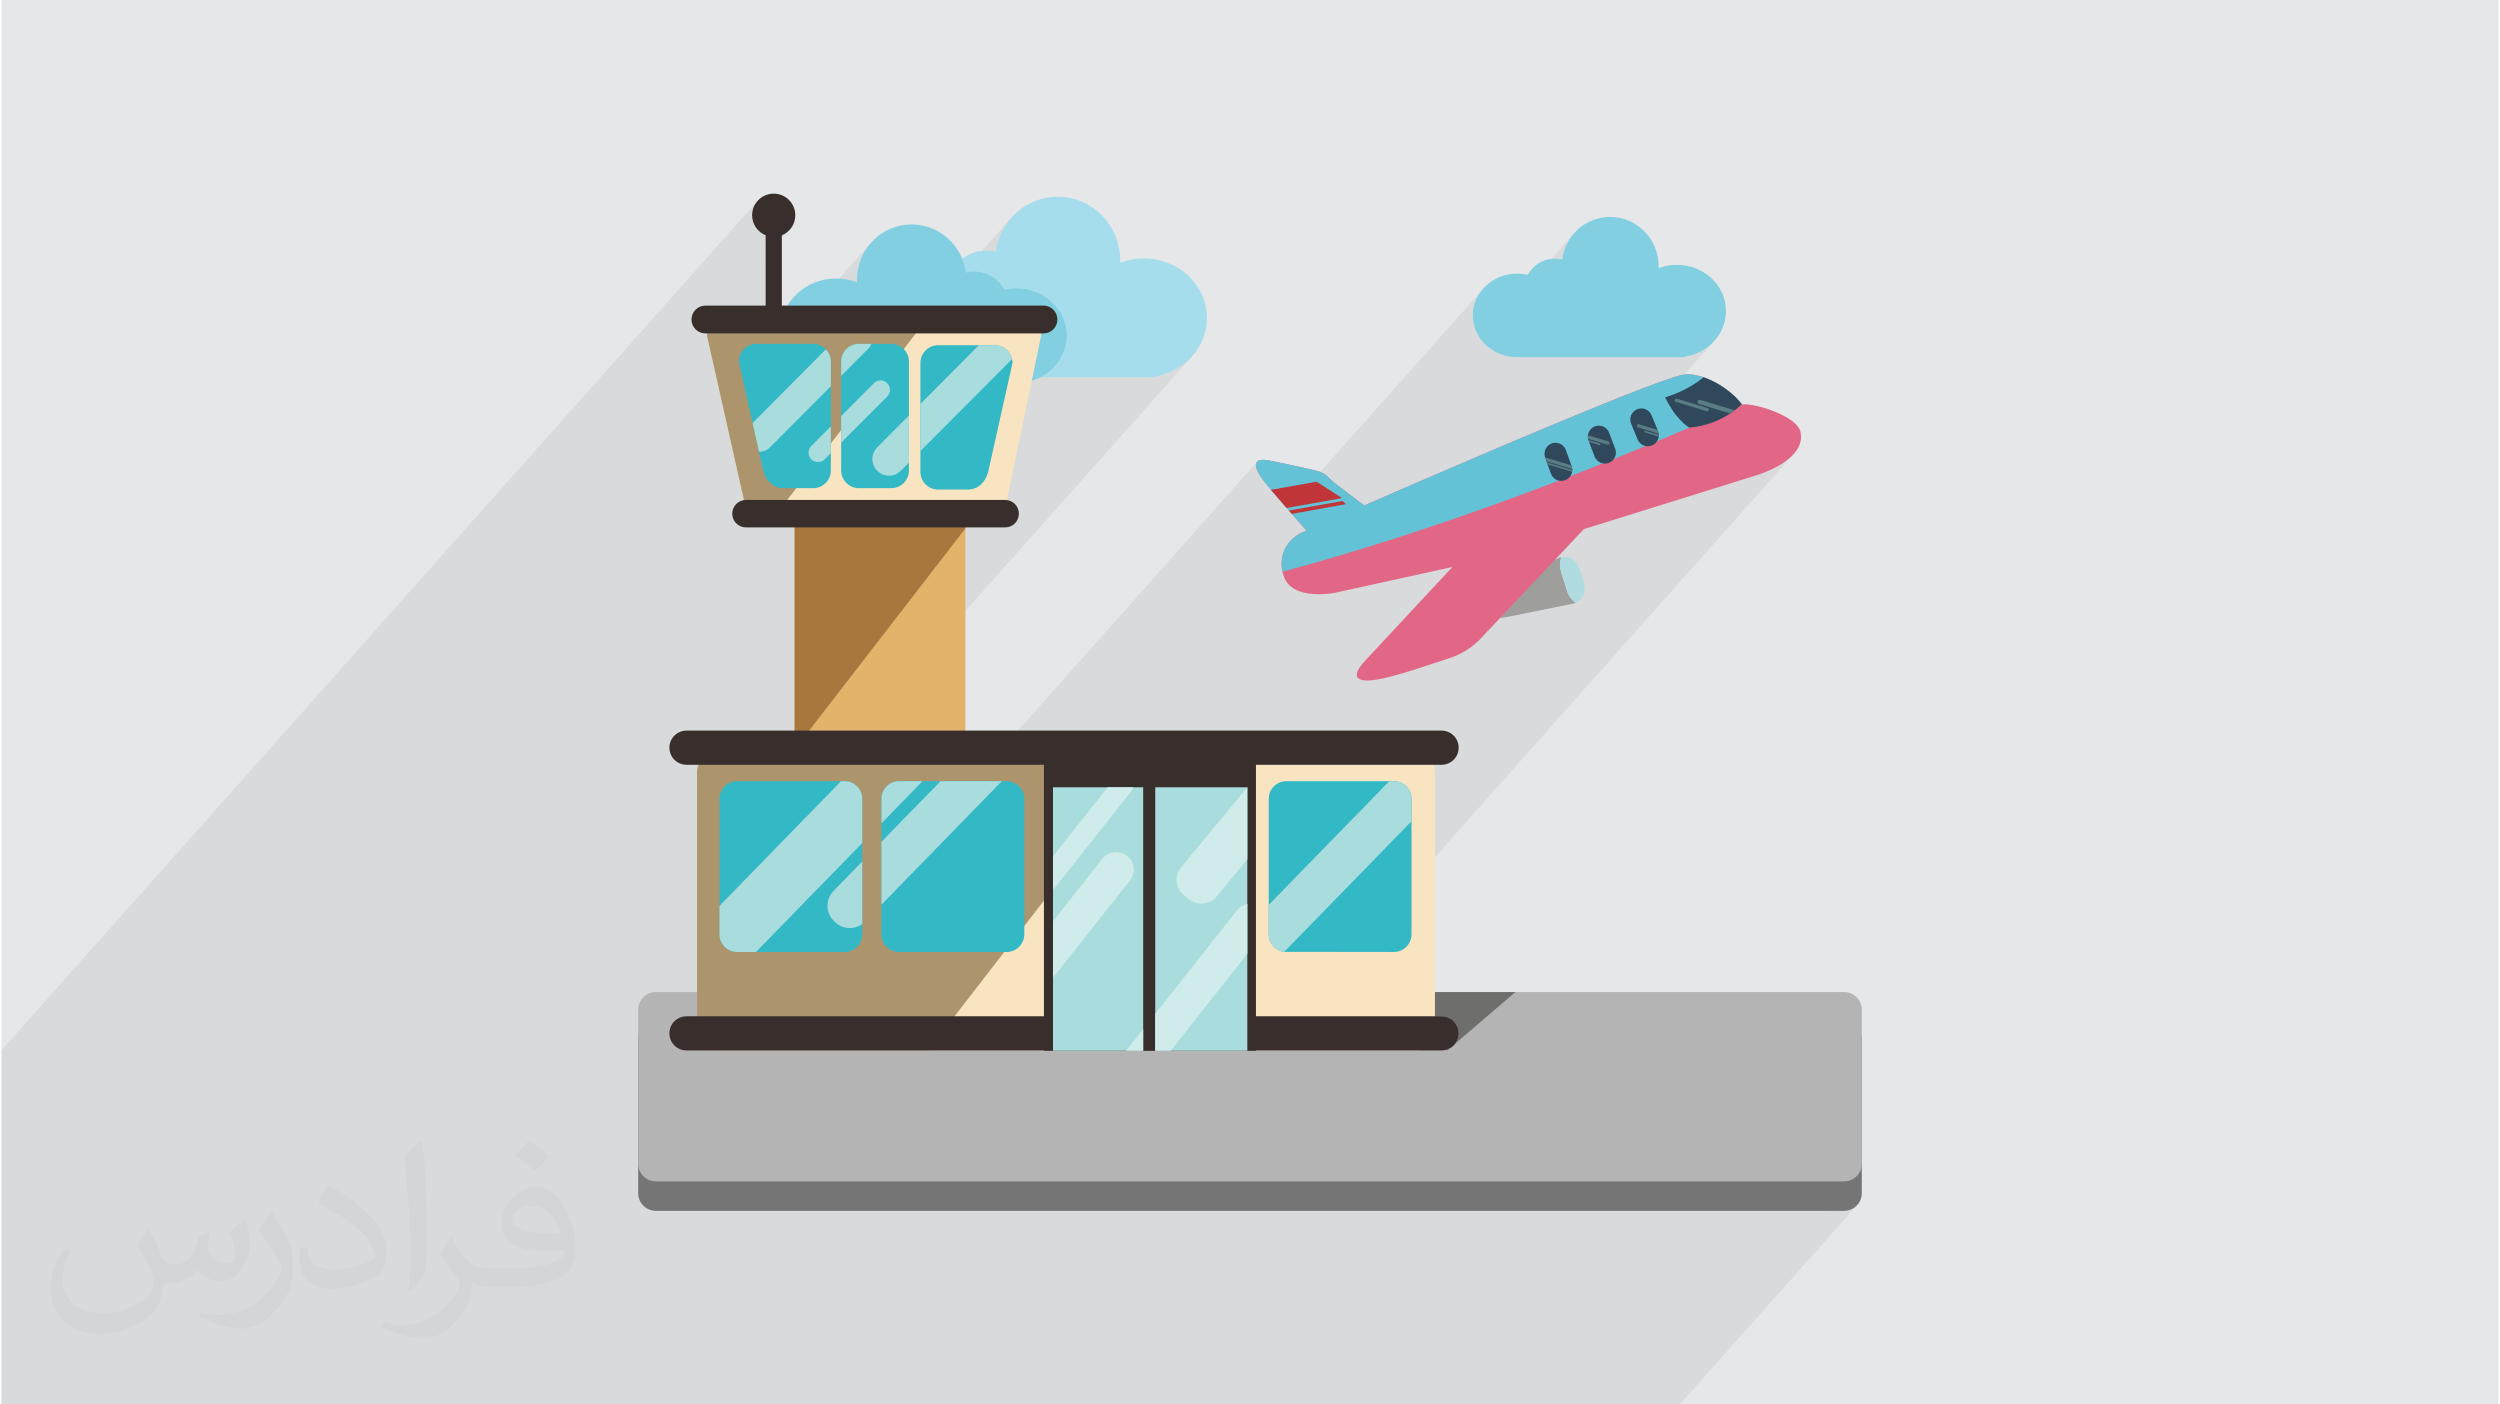
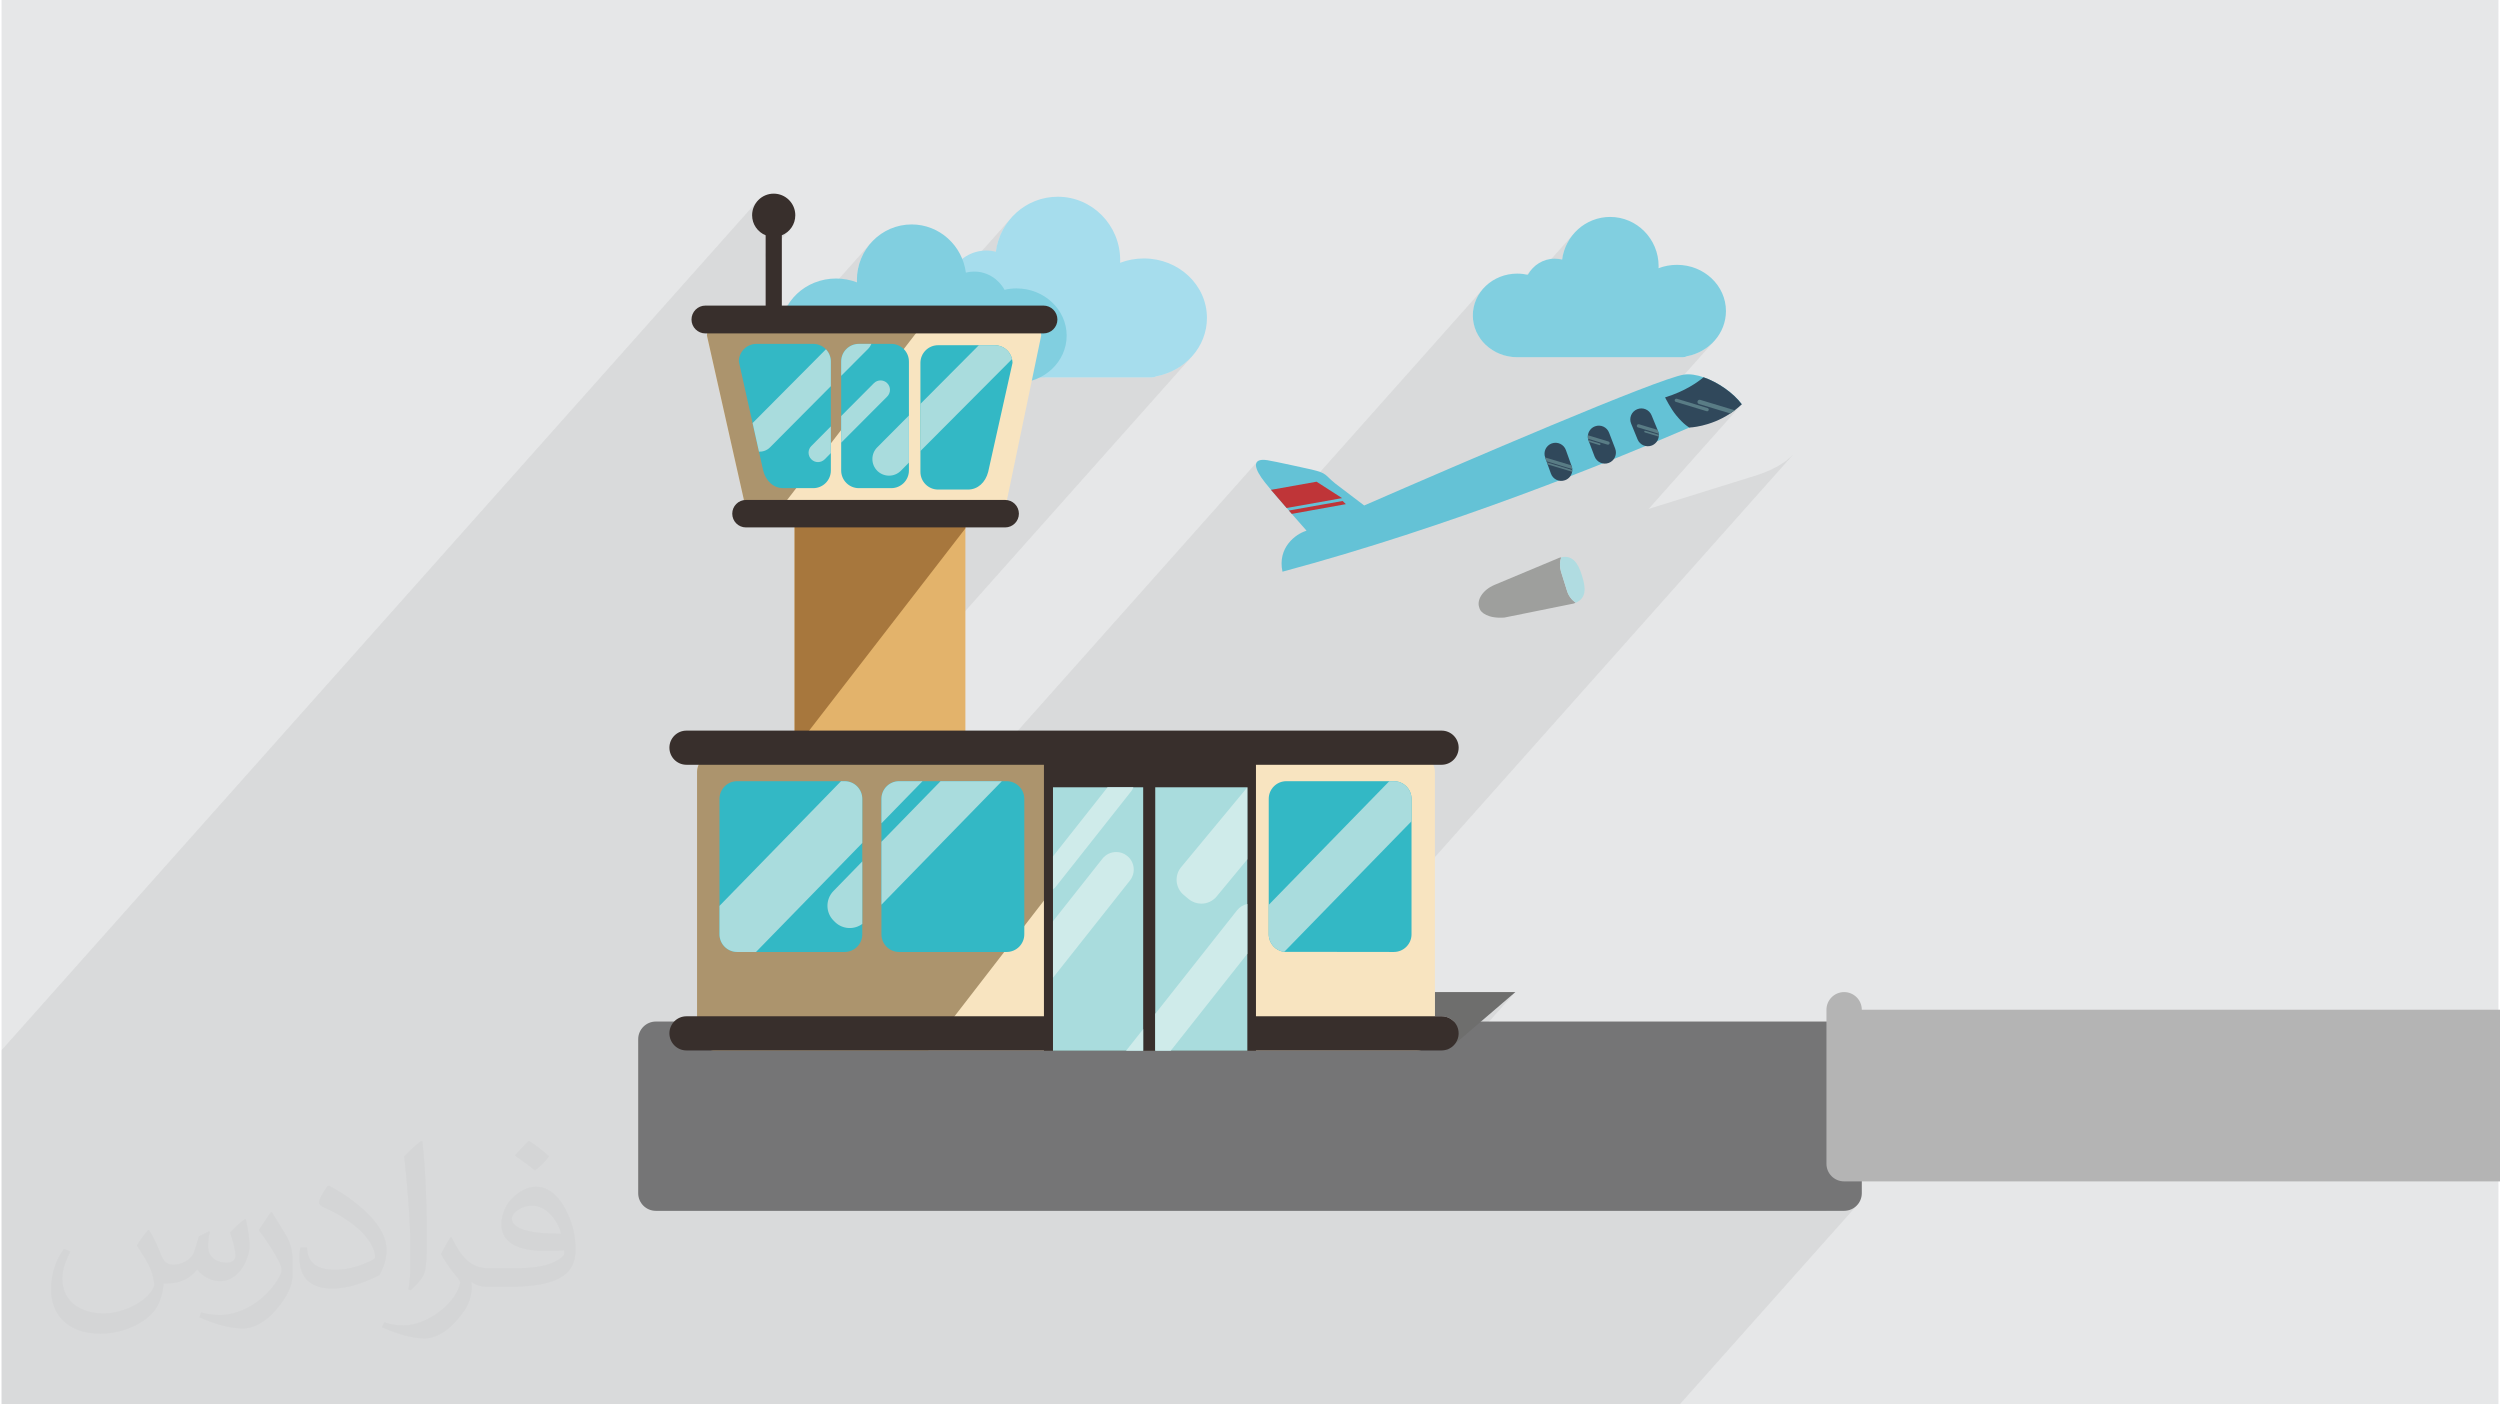
<svg xmlns="http://www.w3.org/2000/svg" xml:space="preserve" width="356px" height="200px" version="1.0" shape-rendering="geometricPrecision" text-rendering="geometricPrecision" image-rendering="optimizeQuality" fill-rule="evenodd" clip-rule="evenodd" viewBox="0 0 35600 20025">
  <g id="Layer_x0020_1">
    <g id="_2243121899248">
      <path fill="#E6E7E8" d="M0 0l35600 0 0 20025 -35600 0 0 -20025z" />
      <path fill="#373435" fill-opacity="0.031" d="M2102 17538c67,103 111,202 155,311 31,64 48,183 198,183 44,0 107,-14 163,-45 63,-33 111,-82 135,-159l61 -201 145 -72 10 10c-19,76 -24,148 -24,206 0,169 145,233 262,233 68,0 128,-33 128,-95 0,-81 -34,-216 -78,-338 68,-68 136,-136 214,-191l12 6c34,144 53,286 53,381 0,92 -41,195 -75,263 -70,132 -194,237 -344,237 -114,0 -240,-57 -327,-163l-5 0c-83,101 -209,194 -412,194l-63 0c-10,134 -39,229 -82,313 -122,237 -480,404 -817,404 -470,0 -705,-272 -705,-632 0,-223 72,-431 184,-577l92 37c-70,134 -116,261 -116,385 0,338 274,499 591,499 293,0 657,-188 722,-404 -24,-237 -114,-348 -250,-565 42,-72 95,-144 160,-220l13 0zm5414 -1273c99,62 196,136 290,221 -53,74 -118,142 -201,201 -94,-76 -189,-142 -286,-212 66,-74 131,-146 197,-210zm51 925c-160,0 -291,105 -291,183 0,167 320,219 702,217 -48,-196 -215,-400 -411,-400zm-359 894c208,0 390,-6 528,-41 155,-39 286,-118 286,-171 0,-15 0,-31 -5,-46 -87,9 -186,9 -274,9 -281,0 -496,-64 -581,-223 -22,-43 -36,-93 -36,-148 0,-153 65,-303 181,-406 97,-84 204,-138 313,-138 196,0 354,159 463,408 60,136 101,292 101,490 0,132 -36,243 -118,326 -153,148 -434,204 -865,204l-197 0 0 0 -51 0c-106,0 -184,-19 -244,-66l-10 0c2,24 5,49 5,72 0,97 -32,220 -97,319 -192,286 -400,410 -579,410 -182,0 -405,-70 -606,-161l36 -70c66,27 155,45 279,45 325,0 751,-313 804,-617 -12,-25 -33,-58 -65,-93 -94,-113 -155,-208 -211,-307 49,-95 92,-171 134,-239l16 -2c139,282 265,445 546,445l43 0 0 0 204 0zm-1406 299c24,-130 26,-276 26,-412l0 -202c0,-377 -48,-925 -87,-1281 68,-75 163,-161 238,-219l21 6c51,449 64,971 64,1450 0,126 -5,250 -17,340 -8,114 -73,200 -214,332l-31 -14zm-1447 -596c7,177 94,317 397,317 189,0 349,-49 526,-133 31,-15 48,-33 48,-50 0,-111 -84,-257 -228,-391 -138,-126 -322,-237 -494,-311 -58,-25 -77,-52 -77,-76 0,-52 68,-159 123,-235l20 -2c196,103 416,255 579,426 148,157 240,315 240,488 0,128 -39,250 -102,361 -216,109 -446,191 -674,191 -276,0 -465,-129 -465,-434 0,-33 0,-85 12,-151l95 0zm-500 -502l172 278c63,103 121,214 121,391l0 227c0,183 -117,379 -306,572 -147,132 -278,188 -399,188 -180,0 -386,-56 -623,-159l26 -70c76,21 163,37 270,37 341,-2 690,-251 850,-556 19,-35 27,-68 27,-91 0,-35 -20,-74 -34,-109 -87,-165 -184,-315 -291,-453 56,-88 111,-173 172,-257l15 2z" />
      <path fill="#373435" fill-opacity="0.078" d="M21830 3824l-804 903 -36 -110 -13 -120 13 -120 37 -112 58 -101 77 -89 -2815 3164 -25 4 0 0 -30 -34 -4 -5 -26 -30 -29 -33 -29 -34 -27 -32 -27 -32 -26 -30 -25 -29 -13 -16 -12 -14 -11 -13 -1 -2 -52 -64 -50 -67 -39 -64 -26 -58 -10 -50 7 -40 -3834 4308 -2268 0 5191 -5832 -105 102 -122 84 -136 64 -148 42 -9 4 -9 3 -9 3 -9 3 -10 2 -9 1 -10 1 -10 0 -1526 0 195 -219 -87 99 -106 83 -74 37 -411 0 610 -685 -29 24 -34 19 -37 11 -41 4 -1716 0 1037 -1165 36 -161 63 -148 87 -134 -1431 1608 -173 0 789 -886 41 -64 48 -57 -897 1007 -187 0 -15 -141 17 -154 47 -145 75 -130 -507 570 -622 0 649 -728 0 -4 -1 -5 0 -4 0 -4 0 -4 0 -4 0 -4 0 -4 16 -160 45 -149 72 -135 95 -117 -1176 1322 -133 0 -4 -39 16 -150 46 -140 73 -126 -351 395 0 -1032 341 -383 -33 30 -37 26 -40 20 -231 259 0 -259 -41 -20 -37 -26 -33 -30 -28 -36 -23 -39 -17 -42 -11 -45 -3 -48 6 -62 18 -58 28 -52 38 -46 -10791 12123 0 117 0 441 0 61 0 14 0 246 0 48 0 118 0 10 0 54 0 786 0 63 0 32 0 162 0 70 0 193 0 43 0 42 0 219 0 34 0 334 0 125 0 239 0 14 0 70 0 63 0 32 0 27 0 4 0 63 0 22 0 70 0 45 0 19 0 53 0 47 0 52 0 22 0 35 0 3 0 21 0 72 0 122 0 49 0 33 0 4 0 14 0 63 0 38 0 33 0 217 0 12 0 17 0 36 0 43 0 84 0 37 0 64 55 0 63 0 200 0 19 0 54 0 12 0 26 0 62 0 103 0 43 0 81 0 253 0 13 0 72 0 48 0 34 0 1 0 0 0 29 0 18 0 8 0 68 0 89 0 57 0 27 0 70 0 141 0 158 0 30 0 55 0 342 0 59 0 175 0 84 0 280 0 76 0 88 0 185 0 87 0 95 0 59 0 252 0 236 0 76 0 85 0 201 0 5 0 83 0 84 0 289 0 15 0 5 0 24 0 64 0 21 0 27 0 128 0 132 0 52 0 22 0 124 0 36 0 24 0 270 0 265 0 83 0 151 0 29 0 75 0 28 0 47 0 38 0 6 0 95 0 7 0 80 0 104 0 13 0 99 0 78 0 72 0 21 0 43 0 46 0 39 0 62 0 3 0 251 0 10 0 5 0 92 0 42 0 52 0 84 0 25 0 22 0 20 0 175 0 99 0 269 0 15 0 86 0 39 0 8 0 8 0 127 0 29 0 83 0 15 0 3 0 52 0 90 0 717 0 305 0 48 0 59 0 2 0 12 0 55 0 0 0 19 0 35 0 77 0 88 0 4 0 15 0 22 0 46 0 9 0 11 0 10 0 15 0 10 0 45 0 15 0 45 0 13 0 19 0 6 0 26 0 5 0 21 0 2 0 52 0 14 0 2 0 6 0 37 0 5 0 3 0 51 0 39 0 20 0 32 0 11 0 19 0 16 0 15 0 6 0 23 0 8 0 15 0 80 0 9 0 0 0 25 0 19 0 46 0 74 0 20 0 45 0 14 0 2 0 20 0 0 0 1 0 15 0 9 0 12 0 62 0 3 0 5 0 19 0 16 0 6 0 22 0 150 0 3 0 12 0 42 0 3 0 2 0 62 0 88 0 66 0 18 0 34 0 77 0 23 0 25 0 62 0 68 0 22 0 30 0 113 0 4 0 104 0 180 0 530 0 42 0 122 0 94 0 647 0 85 0 981 0 403 0 85 0 112 0 263 0 32 0 20 0 9 0 20 0 203 0 7091 0 112 0 261 0 113 0 2523 -2834 -37 30 -43 24 -47 14 -51 5 -261 0 439 -493 -37 30 -43 24 -47 14 -51 5 -7090 0 2402 -2699 -1147 0 -307 345 -981 0 881 -991 31 -37 23 -43 15 -47 5 -51 0 -726 5441 -6113 -98 87 -111 73 -115 59 -107 44 -89 31 -1540 480 1328 -1492 -13 6 -37 17 -62 28 -41 19 -440 -133 -6 -1 -6 0 -6 1 -5 2 -5 4 -4 4 -46 52 -255 -78 -5 0 -5 0 -4 0 -4 2 -4 3 -3 3 -80 89 -15 -26 -20 -35 -15 -29 -10 -19 -3 -7 -348 391 -11 -4 1068 -1200 -81 79 -95 65 -106 50 -115 32 -7 4 -7 2 -7 3 -7 2 -7 1 -8 1 -7 1 -8 0 -2276 0 -5 0 -9 0 -12 0 -13 0 -13 0 -13 0 -12 0 -9 0 -127 -12 -119 -35 -108 -55 -91 -71 1085 -1219 28 -124 48 -116 68 -103 -1310 1471 -52 -91 729 -820 32 -49 37 -45z" />
      <g>
        <path fill="#757576" fill-rule="nonzero" d="M26523 14817c0,-139 -113,-252 -252,-252l-16942 0c-139,0 -252,113 -252,252l0 2195c0,140 113,252 252,252l16942 0c139,0 252,-112 252,-252l0 -2195z" />
-         <path fill="#B4B4B4" fill-rule="nonzero" d="M26523 14397c0,-139 -113,-252 -252,-252l-16942 0c-139,0 -252,113 -252,252l0 2196c0,139 113,251 252,251l16942 0c139,0 252,-112 252,-251l0 -2196z" />
+         <path fill="#B4B4B4" fill-rule="nonzero" d="M26523 14397c0,-139 -113,-252 -252,-252c-139,0 -252,113 -252,252l0 2196c0,139 113,251 252,251l16942 0c139,0 252,-112 252,-251l0 -2196z" />
        <path fill="#A6DDED" fill-rule="nonzero" d="M17186 4533c0,-469 -402,-848 -899,-848 -120,0 -234,22 -339,62 1,-13 1,-25 1,-38 0,-499 -399,-904 -890,-904 -452,0 -825,341 -883,784 -43,-11 -88,-17 -134,-17 -213,0 -397,119 -495,296 -62,-15 -127,-23 -194,-23 -451,0 -816,344 -816,768 0,424 365,768 816,768 26,0 51,-1 76,-3 11,2 23,3 35,3l2931 0c27,0 52,-6 75,-17 409,-80 716,-422 716,-831z" />
        <path fill="#81CFE0" fill-rule="nonzero" d="M11110 4715c0,-411 353,-744 789,-744 105,0 205,20 297,55 -1,-11 -1,-22 -1,-33 0,-438 349,-793 781,-793 395,0 722,299 773,687 38,-10 77,-15 118,-15 186,0 348,105 433,260 55,-13 112,-20 171,-20 395,0 715,302 715,673 0,372 -320,674 -715,674 -23,0 -45,-2 -67,-4 -10,3 -20,4 -30,4l-2570 0c-24,0 -46,-6 -66,-16 -358,-70 -628,-369 -628,-728z" />
        <path fill="#81CFE0" fill-rule="nonzero" d="M24586 4435c0,-364 -312,-659 -698,-659 -93,0 -182,17 -263,48 1,-9 1,-19 1,-29 0,-388 -310,-702 -691,-702 -351,0 -640,265 -685,608 -34,-8 -69,-13 -105,-13 -165,0 -308,93 -384,230 -48,-11 -99,-17 -151,-17 -349,0 -633,267 -633,596 0,329 284,596 633,596 20,0 77,0 86,0l2276 0c21,0 40,-5 58,-14 318,-61 556,-327 556,-644z" />
        <path fill="#6E6E6D" fill-rule="nonzero" d="M20607 14981l-7 -14c15,-5 31,-11 45,-18l-38 32zm120 -102c30,-41 48,-91 48,-146 0,-134 -109,-243 -243,-243l-96 0 0 -345 1147 0 -856 734z" />
        <path fill="#382F2C" fill-rule="nonzero" d="M11317 3069c0,-170 -138,-308 -308,-308 -170,0 -308,138 -308,308 0,130 80,240 193,286l0 1533c0,97 51,176 115,176 64,0 116,-79 116,-176l0 -1533c113,-46 192,-156 192,-286z" />
        <path fill="#E3B36B" fill-rule="nonzero" d="M13490 6204l-1932 0c-139,0 -251,113 -251,252l0 5669c0,139 112,252 251,252l1932 0c139,0 252,-113 252,-252l0 -5669c0,-139 -113,-252 -252,-252z" />
        <path fill="#A7773D" fill-rule="nonzero" d="M13742 6456c0,-139 -113,-252 -252,-252l-1932 0c-139,0 -251,113 -251,252l0 4229 2435 -3151 0 -1078z" />
        <path fill="#F8E4C0" fill-rule="nonzero" d="M14654 4615l-4427 0c-94,0 -170,76 -170,169l525 2334c0,94 76,170 170,170l3416 0c93,0 169,-76 169,-170l486 -2334c0,-93 -76,-169 -169,-169z" />
        <path fill="#AC946D" fill-rule="nonzero" d="M10227 4615c-94,0 -170,76 -170,169l525 2334c0,94 76,170 170,170l325 0 2066 -2673 -2916 0z" />
        <path fill="#33B8C5" fill-rule="nonzero" d="M12685 4903l-462 0c-139,0 -252,112 -252,252l0 1553c0,139 113,252 252,252l462 0c139,0 252,-113 252,-252l0 -1553c0,-140 -113,-252 -252,-252z" />
        <path fill="#33B8C5" fill-rule="nonzero" d="M11754 4980c-46,-47 -110,-77 -182,-77l-808 0c-139,0 -252,112 -252,252l196 877 91 408 60 268c38,152 148,252 287,252l426 0c140,0 252,-113 252,-252l0 -1553c0,-68 -27,-129 -70,-175z" />
        <path fill="#A9DCDD" fill-rule="nonzero" d="M11971 5155l0 204 384 -385c21,-21 36,-46 47,-71l-179 0c-139,0 -252,112 -252,252z" />
        <path fill="#A9DCDD" fill-rule="nonzero" d="M10956 6379l868 -873 0 -351c0,-68 -27,-129 -70,-175l-1046 1052 91 408c56,2 114,-18 157,-61z" />
        <path fill="#A9DCDD" fill-rule="nonzero" d="M12627 5463c-52,-52 -137,-52 -189,0l-467 469 0 380 657 -659c52,-53 52,-138 -1,-190z" />
        <path fill="#A9DCDD" fill-rule="nonzero" d="M11545 6360c-52,52 -52,137 1,189 52,53 137,52 190,0l88 -89 0 -381 -279 281z" />
        <path fill="#33B8C5" fill-rule="nonzero" d="M14407 5119c-25,-113 -125,-197 -245,-197l-809 0c-139,0 -252,113 -252,252l0 1554c0,139 113,252 252,252l426 0c139,0 249,-100 288,-252l347 -1554c0,-19 -3,-37 -7,-55z" />
        <path fill="#A9DCDD" fill-rule="nonzero" d="M12485 6378c-92,92 -92,243 1,335 93,92 243,92 336,-1l115 -116 0 -672 -452 454z" />
        <path fill="#A9DCDD" fill-rule="nonzero" d="M14407 5119c-25,-113 -125,-197 -245,-197l-228 0 -833 837 0 672 1297 -1302c3,-3 6,-7 9,-10z" />
        <path fill="#F8E4C0" fill-rule="nonzero" d="M20184 10755l-10016 0c-139,0 -252,113 -252,252l0 3718c0,139 113,252 252,252l10016 0c139,0 252,-113 252,-252l0 -3718c0,-139 -113,-252 -252,-252z" />
        <path fill="#AC946D" fill-rule="nonzero" d="M10168 10755c-139,0 -252,113 -252,252l0 3718c0,139 113,252 252,252l3043 0 3262 -4222 -6305 0z" />
        <path fill="#33B8C5" fill-rule="nonzero" d="M12020 11138l-1532 0c-139,0 -252,113 -252,252l0 1931c0,139 113,252 252,252l1532 0c140,0 252,-113 252,-252l0 -1931c0,-139 -112,-252 -252,-252z" />
        <path fill="#33B8C5" fill-rule="nonzero" d="M14330 11138l-1533 0c-139,0 -252,113 -252,252l0 1931c0,139 113,252 252,252l1533 0c139,0 252,-113 252,-252l0 -1931c0,-139 -113,-252 -252,-252z" />
        <path fill="#A9DCDD" fill-rule="nonzero" d="M12272 11390c0,-139 -112,-252 -252,-252l-51 0 -1733 1778 0 405c0,139 113,252 252,252l269 0 1515 -1554 0 -629z" />
        <path fill="#A9DCDD" fill-rule="nonzero" d="M12545 11390l0 349 586 -601 -334 0c-139,0 -252,113 -252,252z" />
        <path fill="#A9DCDD" fill-rule="nonzero" d="M11861 12704c-116,119 -114,310 5,425l18 18c107,104 272,112 388,26l0 -891 -411 422z" />
        <path fill="#33B8C5" fill-rule="nonzero" d="M19851 11138l-1532 0c-140,0 -252,113 -252,252l0 1931c0,129 95,234 219,250 11,1 1565,2 1565,2 139,0 252,-113 252,-252l0 -1931c0,-139 -113,-252 -252,-252z" />
        <path fill="#A9DCDD" fill-rule="nonzero" d="M13388 11138l-843 864 0 897 1717 -1761 -874 0z" />
        <path fill="#A9DCDD" fill-rule="nonzero" d="M19851 11138l-65 0 -1719 1763 0 420c0,129 95,234 219,250 8,-6 15,-13 22,-20l1795 -1842 0 -319c0,-139 -113,-252 -252,-252z" />
        <path fill="#382F2C" fill-rule="nonzero" d="M20775 14733c0,135 -109,244 -243,244l-10767 0c-134,0 -243,-109 -243,-244 0,-134 109,-243 243,-243l10767 0c134,0 243,109 243,243z" />
        <path fill="#382F2C" fill-rule="nonzero" d="M14862 10851l0 4130 3023 0 0 -4130 -3023 0z" />
        <path fill="#A9DCDD" fill-rule="nonzero" d="M16449 11225l0 3756 1313 0 0 -3756 -1313 0z" />
        <path fill="#CFEBEA" fill-rule="nonzero" d="M17106 12884c-63,0 -126,-21 -179,-64l-72 -60c-119,-99 -136,-277 -37,-396l944 -1139 0 1027 -439 531c-56,67 -136,101 -217,101z" />
        <path fill="#A9DCDD" fill-rule="nonzero" d="M16137 11225l-1146 0 0 3756 1286 0 0 -3756 -140 0z" />
        <path fill="#CFEBEA" fill-rule="nonzero" d="M14991 12678l0 -468 778 -985 368 0c-6,18 -14,36 -27,52l-1080 1367c-11,14 -24,26 -39,34z" />
        <path fill="#CFEBEA" fill-rule="nonzero" d="M14991 13941l0 -806 705 -892c50,-63 123,-95 197,-95 54,0 109,17 154,54 109,85 127,242 42,351l-1098 1388z" />
        <path fill="#CFEBEA" fill-rule="nonzero" d="M16277 14981l-244 0 244 -308 0 308z" />
        <path fill="#CFEBEA" fill-rule="nonzero" d="M16670 14981l-221 0 0 -526 1166 -1476c38,-48 91,-79 147,-90l0 710 -1092 1382z" />
        <path fill="#382F2C" fill-rule="nonzero" d="M20775 10660c0,135 -109,244 -243,244l-10767 0c-134,0 -243,-109 -243,-244 0,-134 109,-243 243,-243l10767 0c134,0 243,109 243,243z" />
        <path fill="#382F2C" fill-rule="nonzero" d="M14505 7324c0,108 -88,196 -196,196l-3695 0c-109,0 -196,-88 -196,-196 0,-108 87,-196 196,-196l3695 0c108,0 196,88 196,196z" />
        <path fill="#382F2C" fill-rule="nonzero" d="M15054 4556c0,109 -89,198 -199,198l-4819 0c-110,0 -199,-89 -199,-198 0,-110 89,-199 199,-199l4819 0c110,0 199,89 199,199z" />
        <path fill="#9E9F9D" fill-rule="nonzero" d="M21287 8339l922 -386c9,-3 19,-5 28,-7 -22,64 -24,134 -3,204l86 274c22,72 67,130 124,170 -10,5 -21,9 -32,12l-984 199c-234,18 -338,-73 -354,-126l-8 -26c-30,-94 41,-237 221,-314z" />
        <path fill="#B0DCE1" fill-rule="nonzero" d="M22234 8150c-21,-70 -19,-140 3,-204 165,-36 242,87 293,251l8 26c50,162 59,306 -94,371 -57,-40 -102,-98 -124,-170l-86 -274z" />
-         <path fill="#E26787" fill-rule="nonzero" d="M18279 8209c-7,-20 -12,-39 -16,-58 -74,-346 190,-536 333,-581 0,0 4,-1 10,-4 -174,-196 -475,-538 -596,-691 -146,-184 -200,-349 36,-314 89,13 630,133 630,133 227,53 188,77 339,199l413 314c1418,-618 4190,-1811 4560,-1866 249,-37 647,184 824,423 250,-11 779,187 832,377 98,357 -418,572 -620,635l-2464 768 -1480 1570c-142,148 -316,233 -442,272 -353,110 -1052,374 -1252,306 -153,-51 5,-218 87,-306l1213 -1302 -1670 367c0,0 -622,128 -737,-242z" />
        <path fill="#64C2D6" fill-rule="nonzero" d="M18596 7570c0,0 4,-1 10,-4 -59,-67 -133,-151 -210,-239 -14,-16 -28,-32 -42,-48 -11,-12 -21,-24 -32,-36 -80,-92 -159,-183 -223,-259 -35,-42 -65,-79 -89,-109 -146,-184 -200,-349 36,-314 89,13 630,133 630,133 227,53 188,77 339,199l413 314c1418,-618 4190,-1811 4560,-1866 81,-12 179,3 279,38 206,71 426,224 545,385 0,0 -274,128 -748,332 -1134,489 -3411,1414 -5801,2055 -74,-346 190,-536 333,-581z" />
        <path fill="#30485B" fill-rule="nonzero" d="M24267 5379c206,71 426,224 545,385 -33,31 -67,60 -101,86 -21,16 -42,31 -63,45 -291,193 -584,201 -584,201 0,0 -75,-37 -188,-175 -81,-99 -158,-255 -158,-255 285,-88 465,-217 549,-287z" />
        <path fill="#597C85" fill-rule="nonzero" d="M24181 5722c5,-17 22,-26 38,-21l492 149c-21,16 -42,31 -63,45l-447 -135c-16,-5 -25,-22 -20,-38z" />
        <path fill="#597C85" fill-rule="nonzero" d="M23886 5685l438 133c13,4 20,17 16,29 -4,13 -17,20 -29,16l-439 -133c-12,-3 -19,-16 -16,-29 4,-12 17,-19 30,-16z" />
        <path fill="#30485B" fill-rule="nonzero" d="M23320 5835c80,-33 172,5 205,85l86 209 6 16c5,13 9,26 10,39 1,5 2,11 2,16 0,8 0,17 -1,25 -7,54 -42,103 -96,126 -81,33 -173,-6 -206,-86l-92 -225c-33,-80 5,-172 86,-205z" />
        <path fill="#597C85" fill-rule="nonzero" d="M23316 6065c4,-12 17,-19 30,-16l265 80 6 16c5,13 9,26 10,39l-295 -90c-12,-3 -20,-16 -16,-29z" />
        <path fill="#597C85" fill-rule="nonzero" d="M23421 6150c2,-6 9,-10 15,-8l193 58c0,8 0,17 -1,25l-199 -60c-6,-2 -10,-9 -8,-15z" />
        <path fill="#30485B" fill-rule="nonzero" d="M22619 6256c-3,-17 -3,-34 -1,-50 7,-56 44,-106 100,-127 81,-31 172,10 202,91l87 227c31,81 -10,172 -91,203 -81,31 -172,-10 -203,-91l-79 -208 -7 -19c-1,-3 -2,-6 -3,-9 -2,-6 -4,-12 -5,-17z" />
        <path fill="#597C85" fill-rule="nonzero" d="M22911 6295c13,3 20,16 16,29 -3,12 -17,19 -29,16l-279 -84c-3,-17 -3,-34 -1,-50l293 89z" />
        <path fill="#597C85" fill-rule="nonzero" d="M22797 6338c-2,6 -9,10 -15,8l-148 -45 -7 -19c-1,-3 -2,-6 -3,-9l165 50c6,2 10,8 8,15z" />
        <path fill="#30485B" fill-rule="nonzero" d="M22008 6522c-29,-82 14,-171 95,-200 82,-29 172,14 201,95l78 218 4 12c5,13 8,27 9,41 0,4 0,9 0,14 0,8 -1,16 -2,24 -9,54 -47,102 -102,121 -82,30 -172,-13 -201,-95l-47 -131 -10 -29 -6 -15 -19 -54 0 -1z" />
        <path fill="#597C85" fill-rule="nonzero" d="M22008 6523l0 -1 374 113 4 12c5,13 8,27 9,41l-368 -111 -19 -54z" />
        <path fill="#597C85" fill-rule="nonzero" d="M22393 6726l-1 0 -349 -105 -10 -29 362 110c0,8 -1,16 -2,24z" />
        <path fill="#BF3538" fill-rule="nonzero" d="M19113 7102l-791 141c-80,-92 -159,-183 -223,-259l650 -116 364 234z" />
        <path fill="#BF3538" fill-rule="nonzero" d="M19167 7188l-771 139c-14,-16 -28,-32 -42,-48l766 -136 47 45z" />
      </g>
    </g>
  </g>
</svg>